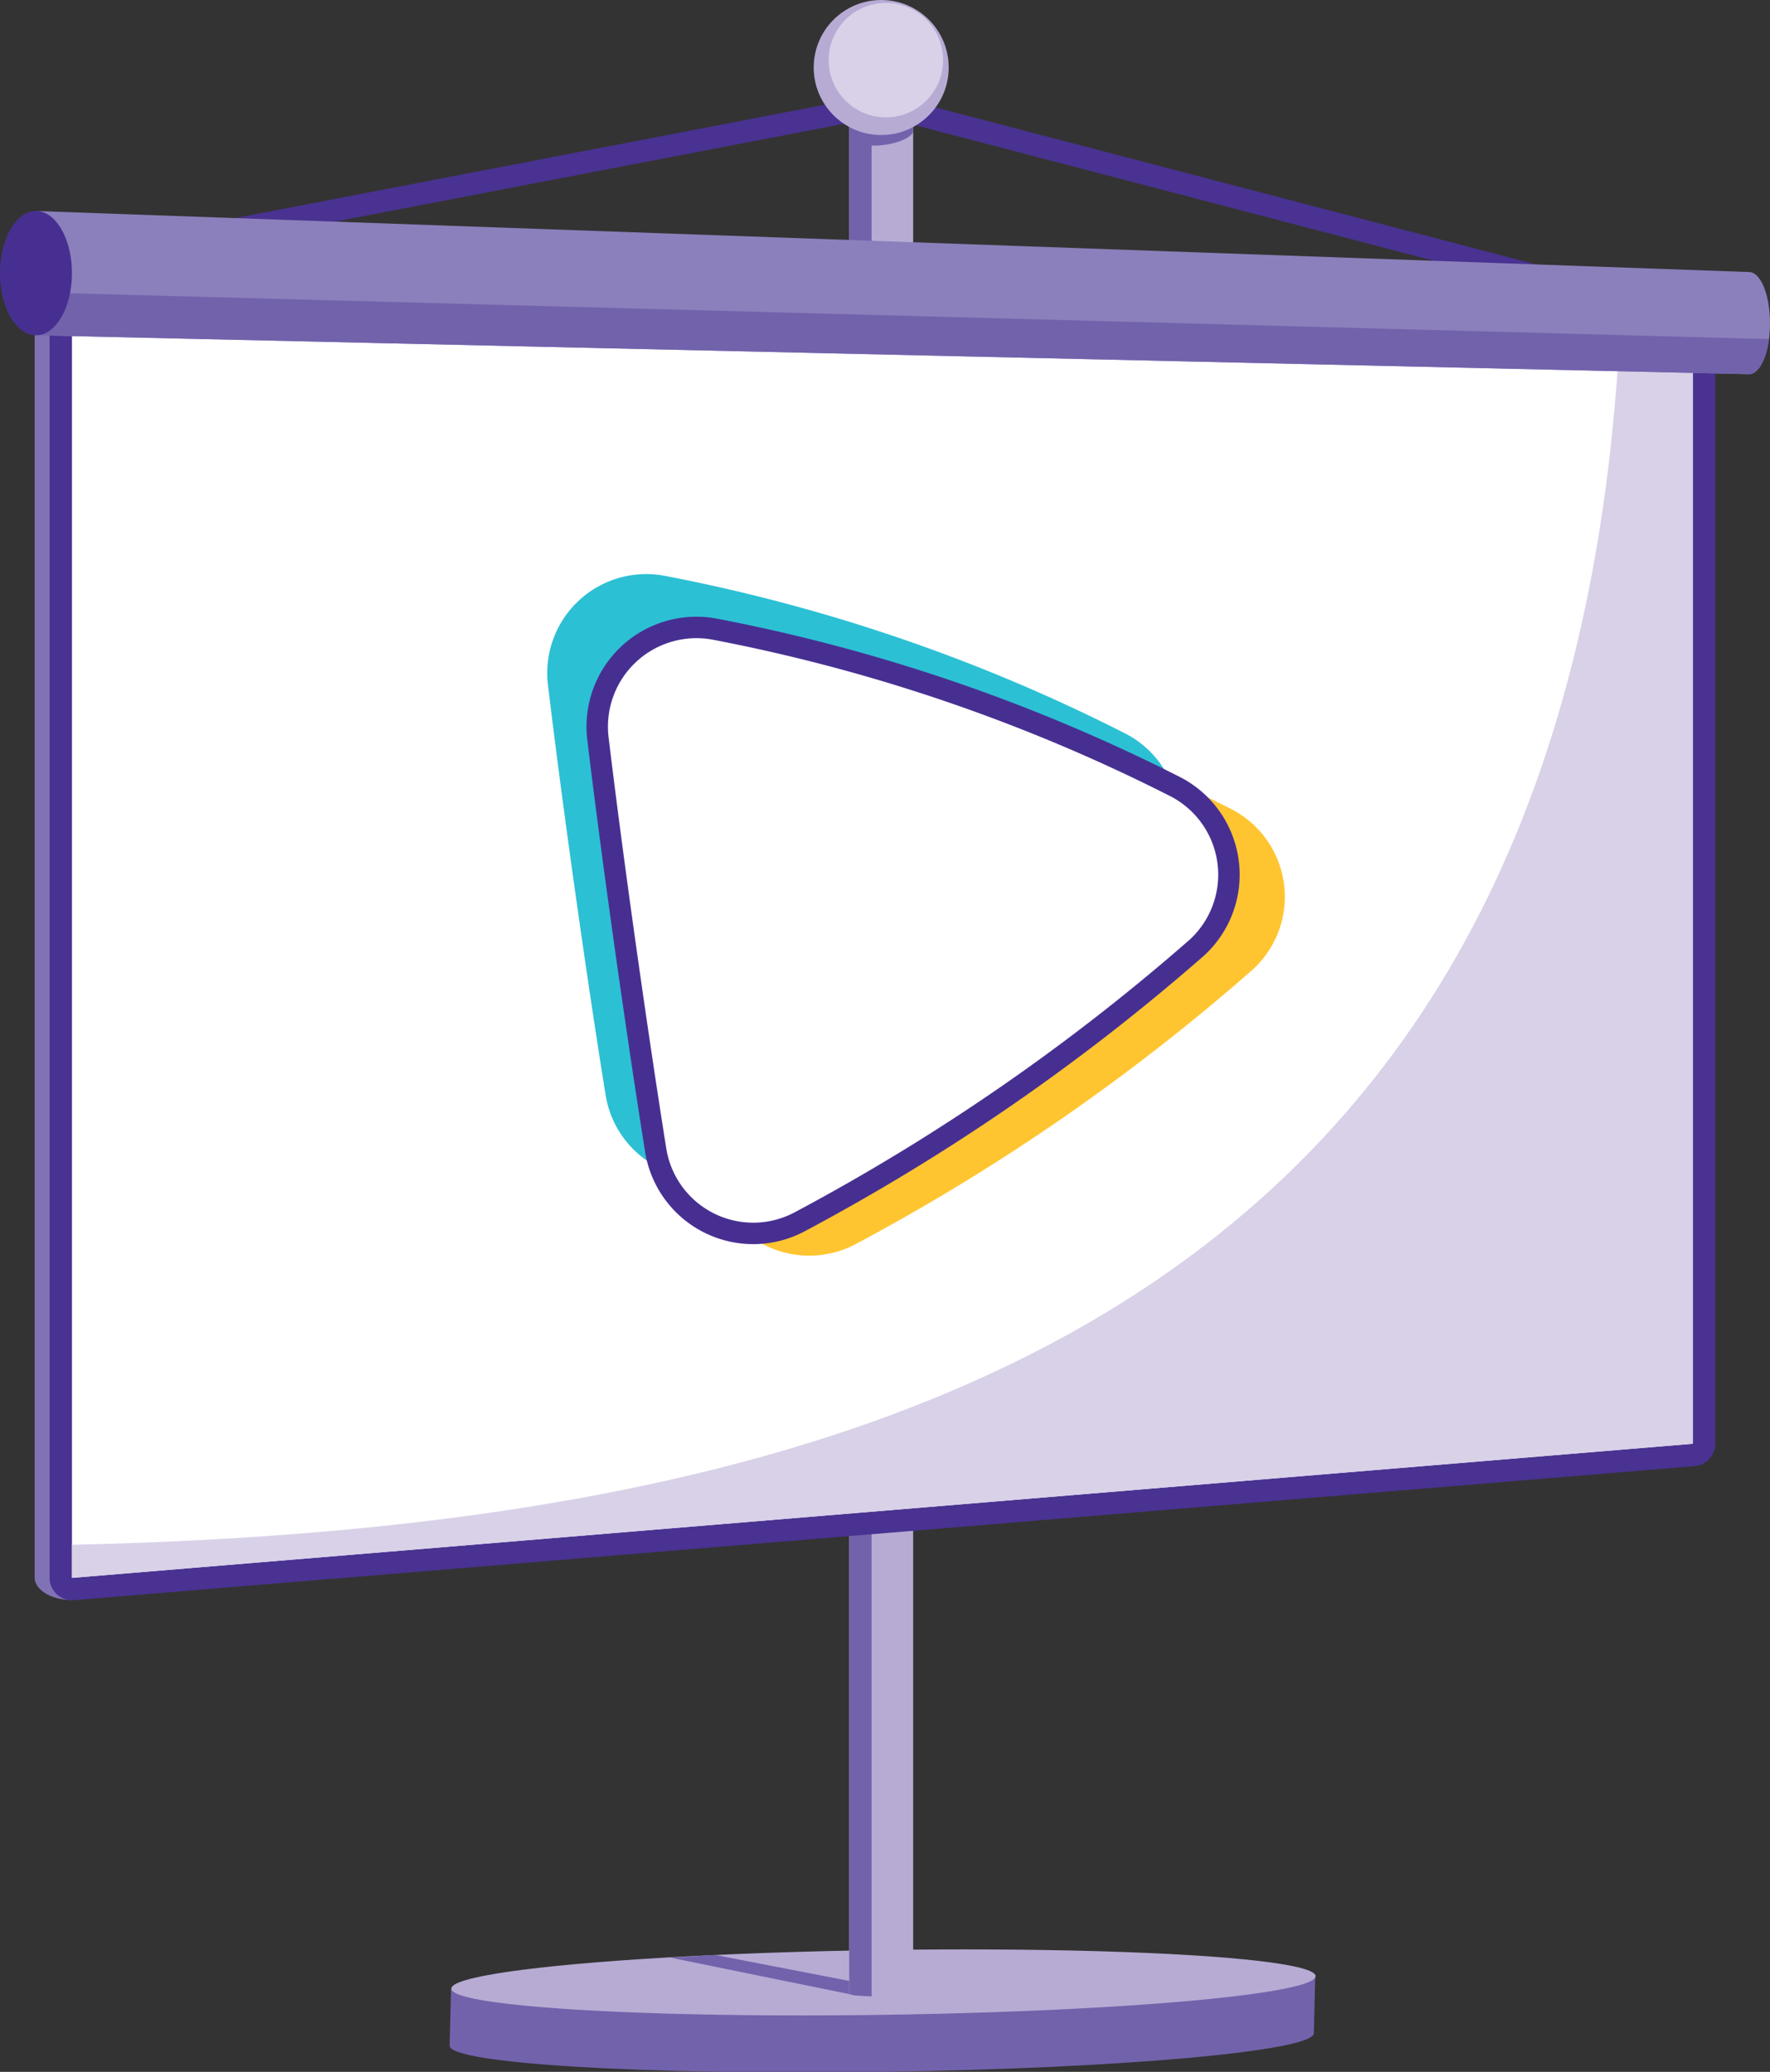
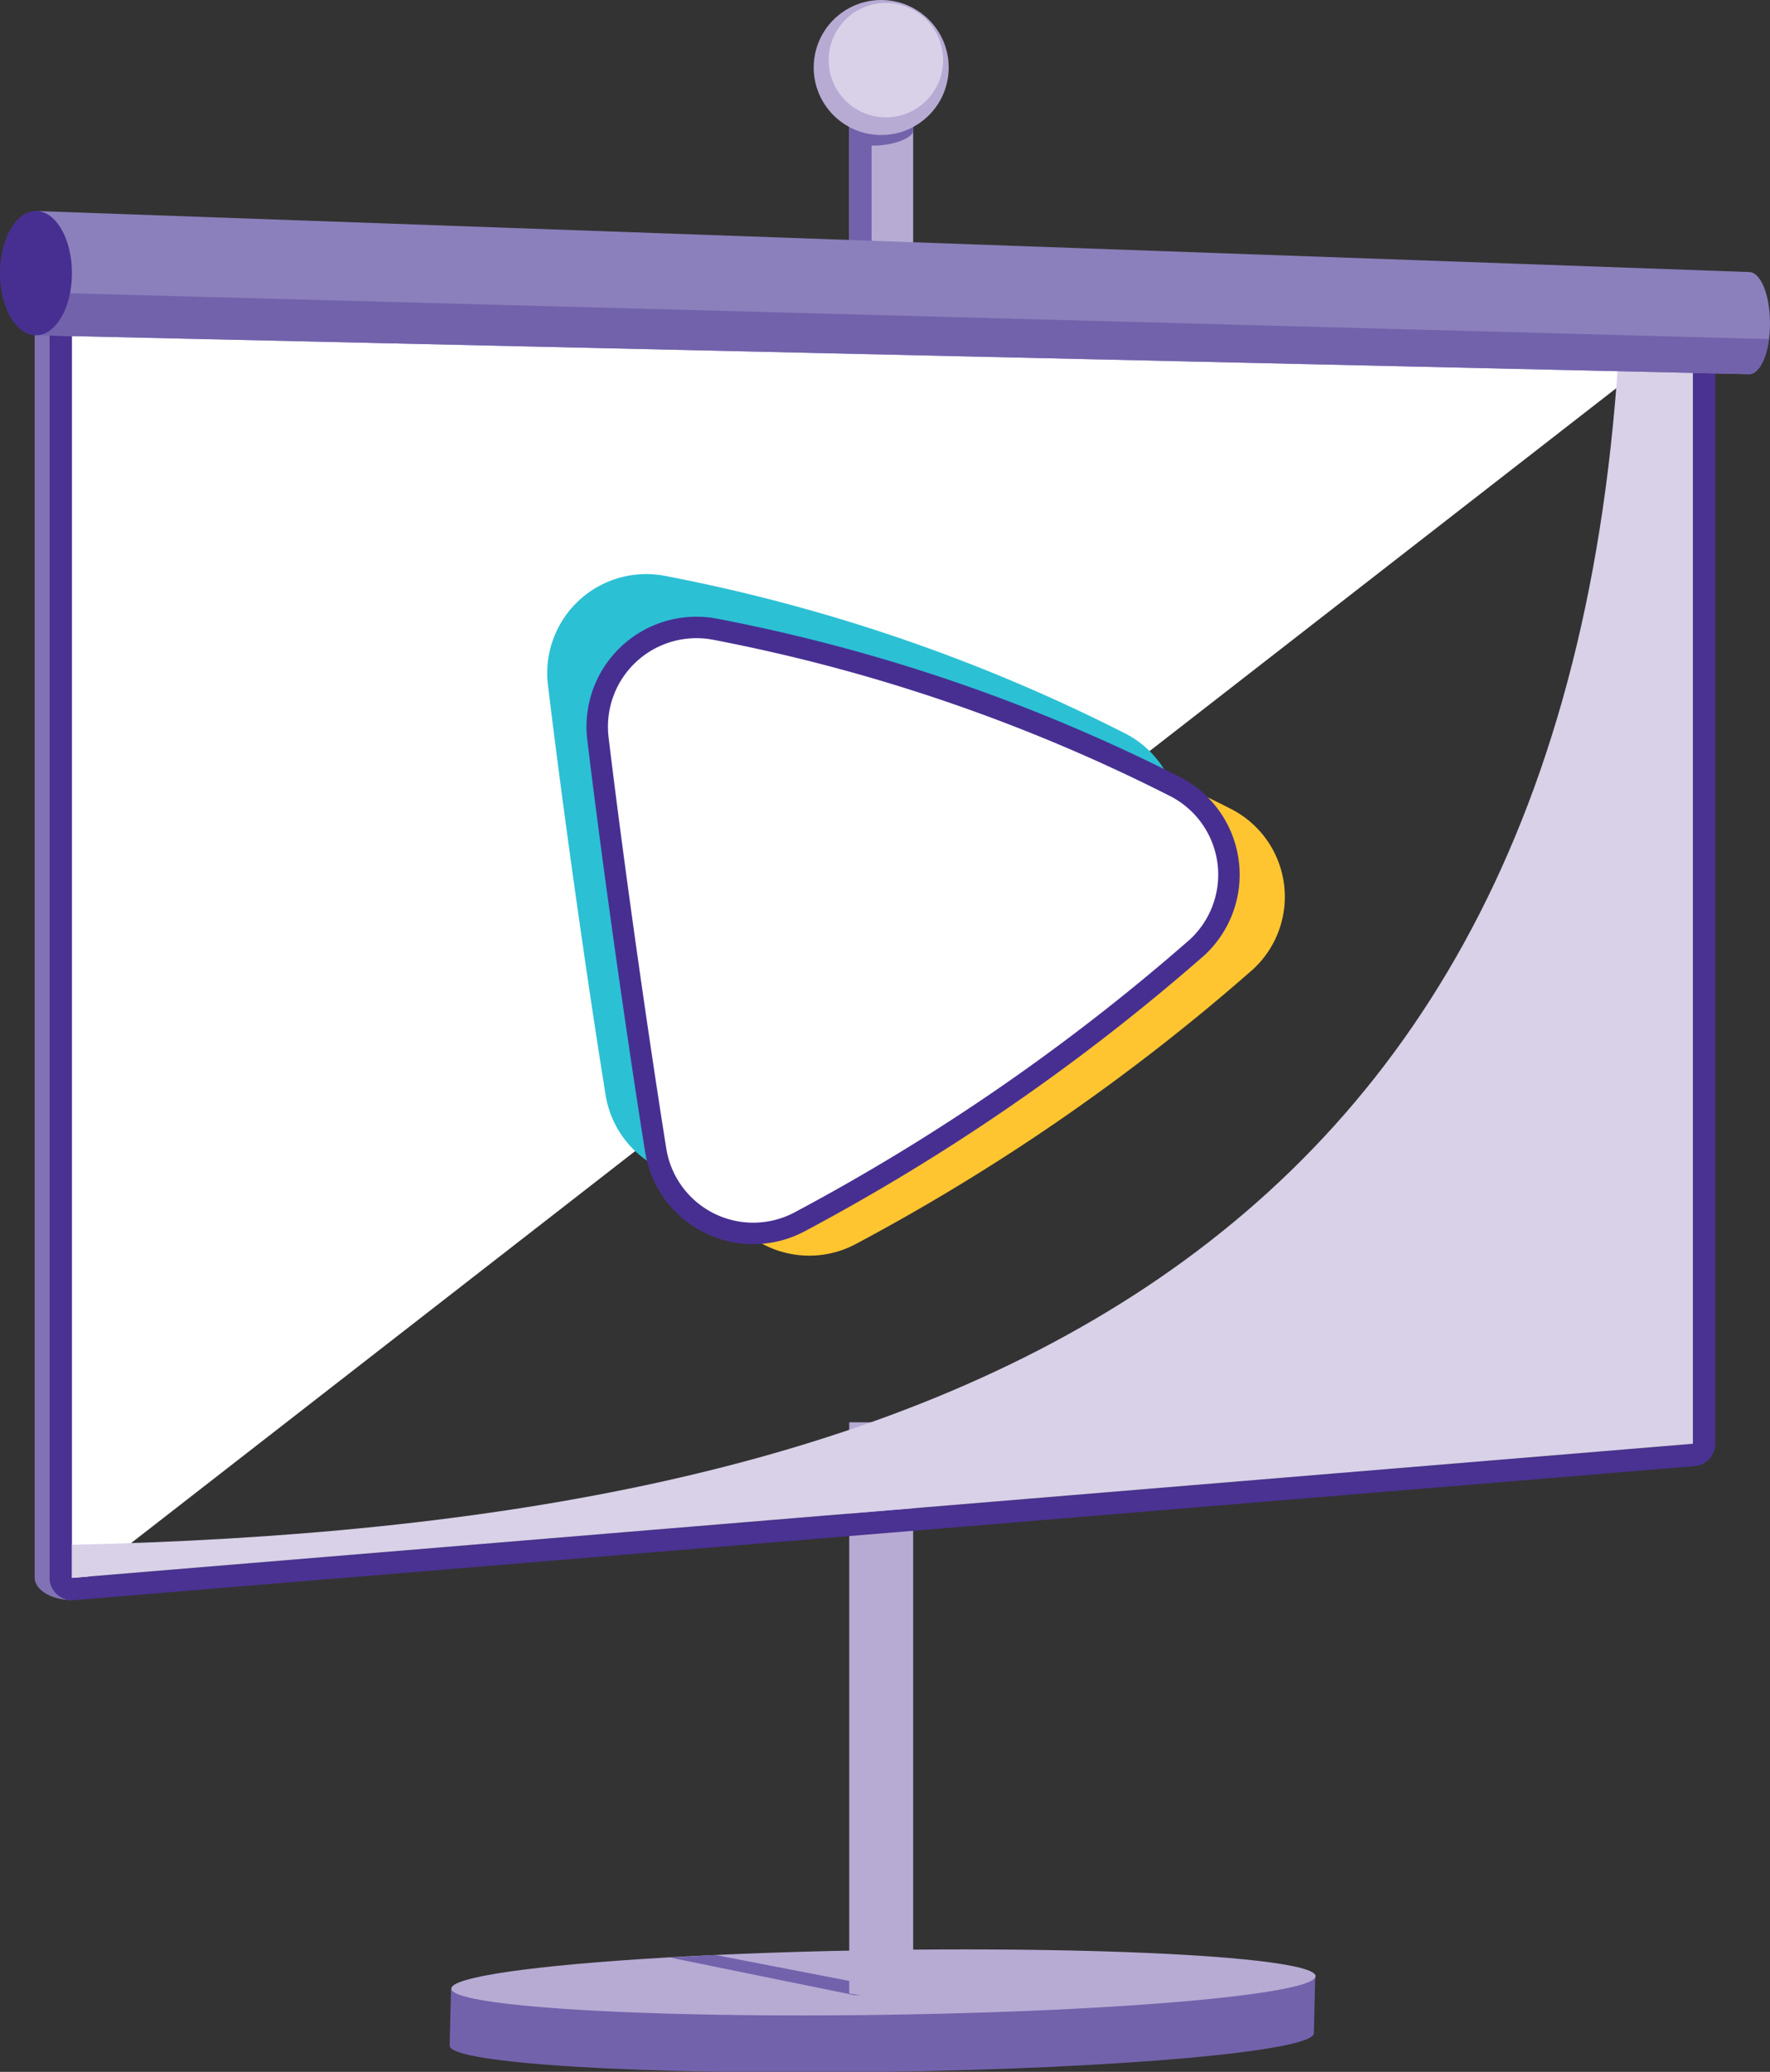
<svg xmlns="http://www.w3.org/2000/svg" width="79.2" height="92.69" viewBox="0 0 79.2 92.69">
  <rect x="0" y="0" width="79.2" height="92.69" fill="#333333" stroke="none" />
  <defs>
    <style>
      .cls-1 {
        fill: #8072b4;
      }

      .cls-2 {
        fill: #7262ab;
      }

      .cls-3 {
        fill: #b7abd4;
      }

      .cls-4 {
        fill: none;
        stroke: #493291;
        stroke-linecap: round;
      }

      .cls-10, .cls-4 {
        stroke-miterlimit: 10;
      }

      .cls-10, .cls-5 {
        fill: #fff;
      }

      .cls-6 {
        fill: #493291;
      }

      .cls-7 {
        fill: #d8d1e8;
      }

      .cls-8 {
        fill: #ffc530;
      }

      .cls-9 {
        fill: #2cc0d4;
      }

      .cls-10 {
        stroke: #472f92;
        stroke-width: 0.96px;
      }

      .cls-11 {
        fill: #8b80bc;
      }

      .cls-12 {
        fill: #472f92;
      }
    </style>
  </defs>
  <g id="Layer_2" data-name="Layer 2">
    <g id="Layer_1-2" data-name="Layer 1">
      <g>
        <path class="cls-1" d="M3.22,71.58c-1,0-1.67-.5-1.67-1V11.67l1.67,2.51Z" />
        <path class="cls-2" d="M20.18,89l-.06,2.52c0,.8,8.68,1.32,19.35,1.17s19.33-.93,19.32-1.73l.06-2.52Z" />
        <ellipse class="cls-3" cx="39.52" cy="88.69" rx="19.34" ry="1.45" transform="translate(-1.27 0.58) rotate(-0.83)" />
        <path class="cls-2" d="M30,87.58l8.24,1.68,2.65-.08L32,87.46Z" />
        <path class="cls-3" d="M38,63.63h2.86V89.18a7.64,7.64,0,0,1-2.86,0Z" />
-         <path class="cls-2" d="M39,63.63H38V89.18c0,.08.48.12,1,.13Z" />
        <g>
          <rect class="cls-3" x="38" y="4.7" width="2.86" height="24.75" />
          <path class="cls-2" d="M39,4.7H38V29.38a2.63,2.63,0,0,0,1,.13Z" />
        </g>
        <path class="cls-2" d="M38,6.28c.87.49,2.63.14,2.86-.38V4.7H38Z" />
-         <polyline class="cls-4" points="75.75 14.18 39.48 4.7 3.22 11.67" />
        <g>
-           <path class="cls-5" d="M3.22,71.09A.51.51,0,0,1,2.88,71a.52.52,0,0,1-.16-.37V11.67a.51.51,0,0,1,.15-.36.5.5,0,0,1,.35-.14l72.55,2.51a.5.5,0,0,1,.48.5V64.59a.49.49,0,0,1-.46.49Z" />
+           <path class="cls-5" d="M3.22,71.09A.51.51,0,0,1,2.88,71a.52.52,0,0,1-.16-.37V11.67a.51.51,0,0,1,.15-.36.5.5,0,0,1,.35-.14l72.55,2.51a.5.5,0,0,1,.48.5a.49.49,0,0,1-.46.49Z" />
          <path class="cls-6" d="M3.22,11.67l72.53,2.51V64.59l-72.53,6V11.67m0-1a1,1,0,0,0-1,1V70.59a1,1,0,0,0,.32.73,1,1,0,0,0,.68.27H3.3l72.54-6a1,1,0,0,0,.91-1V14.18a1,1,0,0,0-1-1L3.25,10.67Z" />
        </g>
        <path class="cls-7" d="M3.22,69.11v1.48l72.53-6V14.18l-3.23-.11C70.64,57.52,40.91,68.28,3.22,69.11Z" />
        <g>
          <path class="cls-8" d="M29.25,34c.65,5.41,1.72,13,2.59,18.47a4.43,4.43,0,0,0,6.48,3.17A93.54,93.54,0,0,0,56.05,43.38a4.41,4.41,0,0,0-.91-7.16,77.66,77.66,0,0,0-20.61-7.07A4.43,4.43,0,0,0,29.25,34Z" />
          <path class="cls-9" d="M24.51,30.57C25.16,36,26.23,43.6,27.1,49a4.43,4.43,0,0,0,6.48,3.18A93.51,93.51,0,0,0,51.31,40a4.41,4.41,0,0,0-.91-7.16,77.66,77.66,0,0,0-20.61-7.07A4.43,4.43,0,0,0,24.51,30.57Z" />
          <path class="cls-10" d="M26.75,33c.65,5.41,1.72,13,2.59,18.46a4.42,4.42,0,0,0,6.48,3.18A94.14,94.14,0,0,0,53.56,42.39a4.43,4.43,0,0,0-.92-7.17A77.89,77.89,0,0,0,32,28.15,4.44,4.44,0,0,0,26.75,33Z" />
        </g>
        <circle class="cls-3" cx="39.43" cy="3.02" r="3.02" />
        <circle class="cls-7" cx="39.64" cy="2.69" r="2.56" />
        <g>
          <path class="cls-11" d="M78.26,12.17,1.61,9.44V15l76.65,1.74c.52,0,.94-1,.94-2.28S78.78,12.17,78.26,12.17Z" />
          <path class="cls-2" d="M1.61,13.08V15l76.65,1.74c.42,0,.77-.66.89-1.57Z" />
          <ellipse class="cls-12" cx="1.61" cy="12.22" rx="1.61" ry="2.78" />
        </g>
      </g>
    </g>
  </g>
</svg>